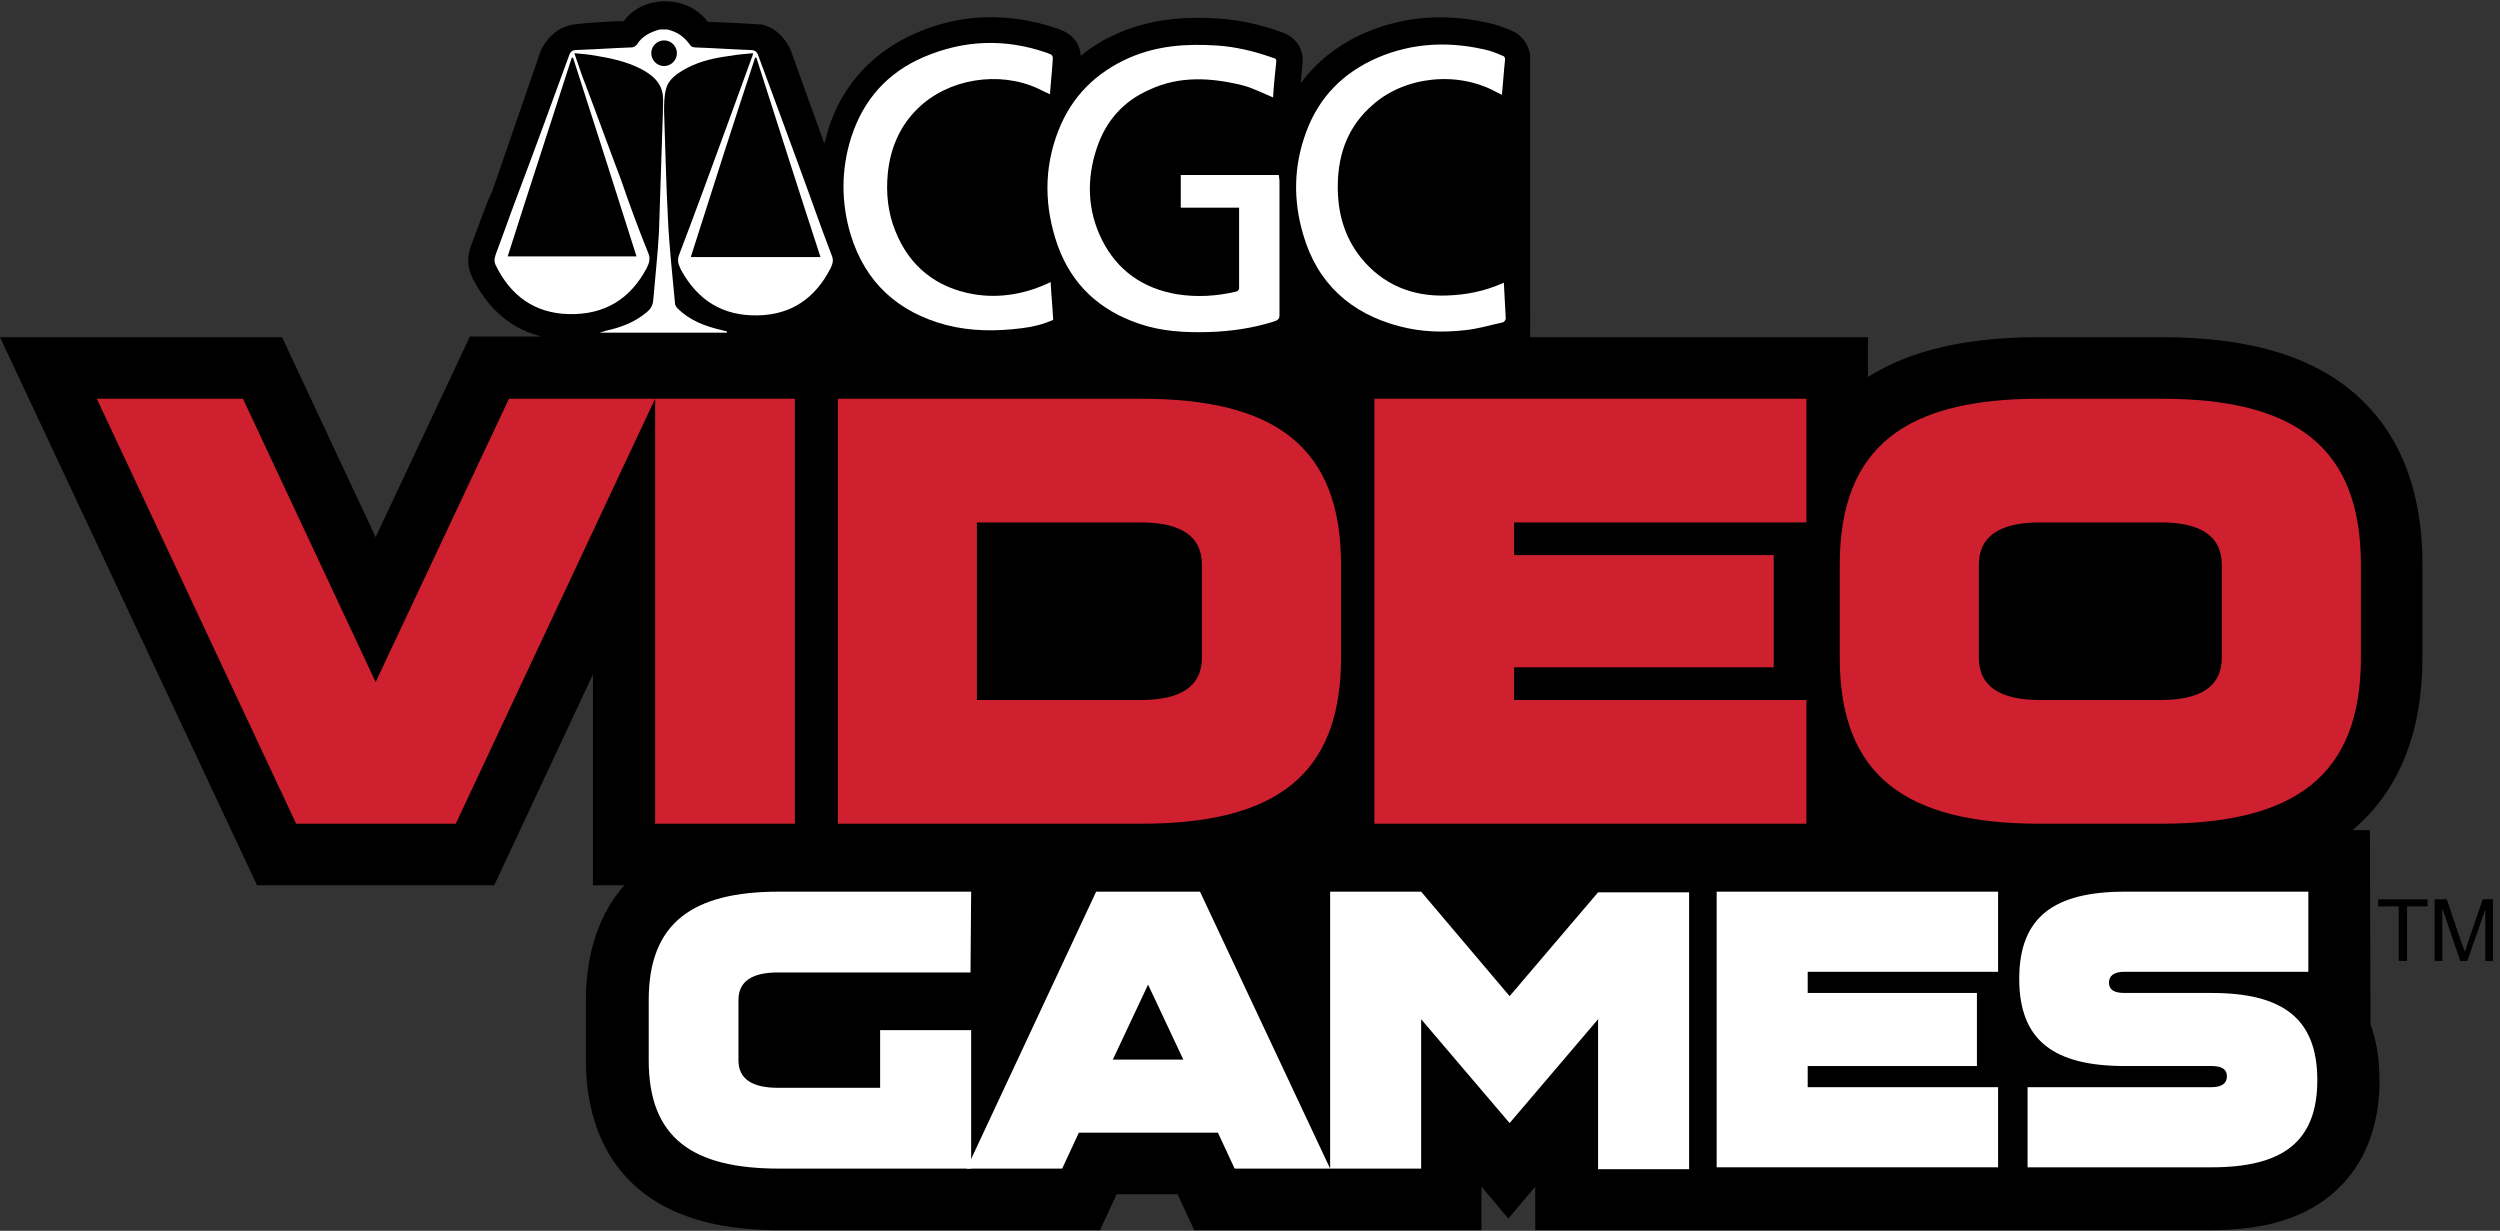
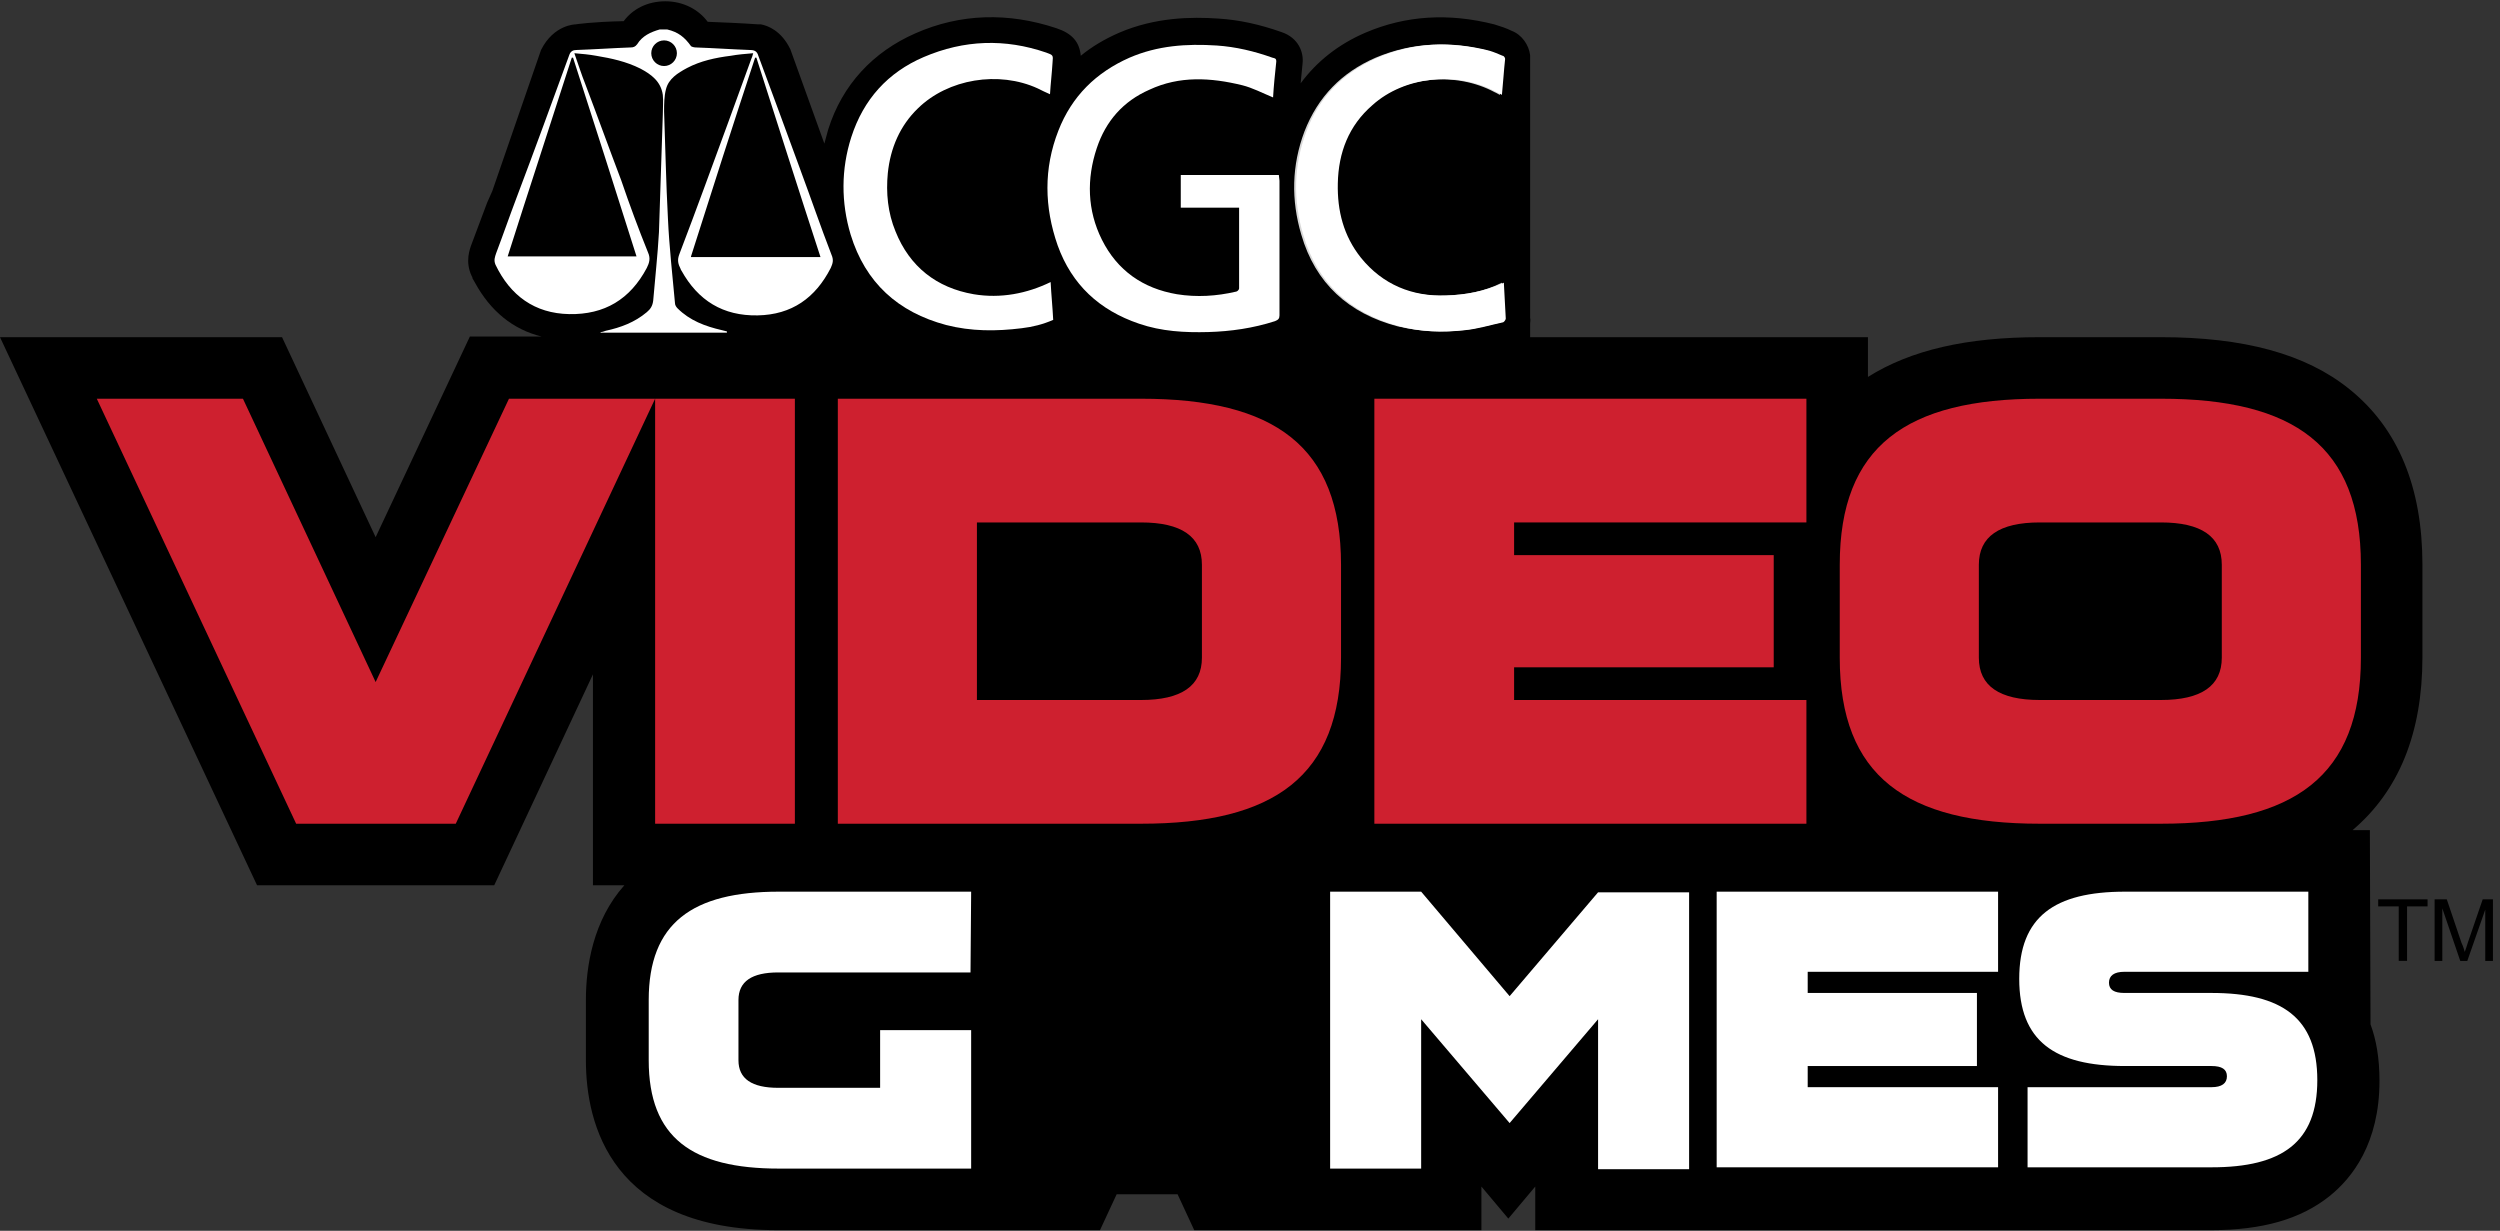
<svg xmlns="http://www.w3.org/2000/svg" enable-background="new 0 0 390 192" viewBox="0 0 390 192">
  <rect x="0" y="0" width="390" height="192" fill="#333333" stroke="none" />
  <path d="m369.7 129.5h-2.7c7.2-6.1 10.9-15.1 10.9-27v-14.4c0-12.1-3.8-21.3-11.4-27.4-6.8-5.5-16.5-8.1-29.4-8.1h-18.9c-11.4 0-20.1 2-26.8 6.2v-6.2h-52.7v-2.1c0-.3.1-.6 0-.9 0-.4 0-.8 0-1.1v-39s0 0 0-.1v-.8c-.2-1.6-1.3-3.2-2.9-3.8-.8-.4-1.7-.7-2.7-1-7.1-1.8-13.8-1.4-20.1 1.3-4.2 1.8-7.6 4.5-10.1 7.9.1-1 .2-2.1.3-3.1.2-1.7-.6-4-3.3-4.9-3.4-1.2-6.6-1.9-9.8-2.1-4.3-.3-9.9-.2-15.5 2.2-2.3 1-4.3 2.2-6 3.6-.2-2.2-1.4-3.5-3.8-4.3-7.5-2.5-15-2.3-22 .8-6.6 2.9-11.4 8-13.6 15-.2.7-.4 1.5-.6 2.2l-5.3-14.7c-1.4-2.9-3.5-3.7-4.6-3.9h-.4c-2.8-.2-5.5-.3-7.9-.4-1.4-1.9-3.8-3.2-6.6-3.2s-5.1 1.2-6.5 3.1c-5 .1-7.5.5-7.5.5s-3.4 0-5.4 4l-7.6 22-.8 1.8c-.8 2.1-1.6 4.3-2.4 6.4-.3.8-1.1 2.8 0 5.1.1.1.1.2.1.3l.4.7c2.4 4.4 5.9 7.3 10.4 8.4h-11.2l-14.7 31.3-14.6-31.2h-44l40.1 85.5h37l15.4-32.9v32.9h4.9c-4.9 5.5-6 12.7-6 17.9v9.4c0 9.9 3.9 26.5 29.9 26.5h50.3l2.6-5.6h9.5l2.6 5.6h44.8v-6.8l4.2 5 4.2-5v6.8h105.5c7.9 0 13.9-1.7 18.4-5.3 3.5-2.8 7.8-8.2 7.8-18 0-3.5-.5-6.4-1.4-8.8z" />
  <path d="m371 141.4h3.2v8.5h1.3v-8.5h3.2v-1.1h-7.7z" />
  <path d="m387.3 140.3-2.3 6.7c-.2.7-.4 1.2-.5 1.5-.1-.3-.2-.8-.5-1.4l-2.3-6.8h-1.9v9.6h1.2v-8.2l2.8 8.2h1.1l2.8-8v8h1.2v-9.6z" />
  <path d="m104 4.6c1.7.3 2.9 1.2 3.9 2.6.1.2.4.2.7.2 2.8.2 5.6.3 8.5.4.6 0 1 .2 1.3.9 2.2 6 4.4 12 6.6 17.9 1.6 4.3 3.1 8.6 4.8 12.9.4.9.2 1.4-.1 2.1-2.4 4.7-6.1 7.2-11.4 7.4-5.4.1-9.3-2.2-11.9-7 0-.1-.1-.2-.1-.2-.4-.8-.5-1.4-.2-2.4 2.6-6.8 5.1-13.6 7.6-20.5 1.2-3.3 2.4-6.6 3.6-9.9.1-.2.1-.5.3-.9-1.2.1-2.4.2-3.5.4-2.3.4-4.6.9-6.8 1.9-1.5.7-2.8 1.6-3.3 3.3-.3 1.1-.3 2.3-.3 3.5.1 5.6.3 11.2.6 16.7.2 4.4.7 8.8 1.1 13.2 0 .3.2.6.4.8 1.9 1.9 4.3 2.8 6.9 3.4l.8.2v.2h-19.7v-.1c.3-.1.5-.2.8-.2 2.4-.5 4.6-1.4 6.4-2.9.6-.5.9-1 1-1.8.3-3.6.7-7.1.9-10.7.3-6.1.4-12.2.6-18.3 0-1 .1-2.1 0-3.1-.3-2.1-1.8-3.2-3.5-4.1-2.2-1.1-4.5-1.6-6.9-2-1.1-.2-2.2-.3-3.4-.4.6 1.7 1.2 3.2 1.7 4.8 1.9 5 3.7 10 5.6 15 1.4 3.8 2.7 7.6 4.2 11.3.4 1 .2 1.6-.2 2.4-2.5 4.9-6.6 7.4-12.1 7.2-5.4-.1-9.2-2.9-11.5-7.7-.3-.7-.1-1.2.1-1.8 1.1-2.9 2.2-5.8 3.2-8.7 2.8-7.2 5.5-14.6 8.3-22 .2-.6.5-.8 1-.8 2.8-.1 5.6-.3 8.5-.4.5 0 .8-.1 1-.5.9-1.2 2.1-1.9 3.5-2.3zm24 35.4c-3.3-10.4-6.7-20.7-10-31.1 0 0-.1 0-.2 0-3.3 10.3-6.6 20.7-10 31h20.2zm-48.8 0h20.1c-3.3-10.4-6.7-20.7-10-31.1-.1 0-.1 0-.2 0-3.2 10.3-6.5 20.7-9.9 31.1m26.4-31.7c0-1.1-.9-2-2-2s-2 .9-2 2 .9 2 2 2 2-.9 2-2" fill="#d8d8d8" />
  <path d="m114 52.4h-20.7l-.3-1 .8-.4c.2-.1.4-.1.6-.2 2.6-.5 4.5-1.5 6.2-2.8.5-.4.7-.8.8-1.4.1-1.4.2-2.8.4-4.1 0-.4.1-.7.1-1.1-.1.2-.2.4-.3.6-2.7 5.1-6.9 7.7-12.6 7.5-5.4-.1-9.5-2.9-12-8.1-.4-.9-.2-1.6.1-2.2.8-2.2 1.6-4.3 2.4-6.5l2.4-6.6c2.2-5.9 4.4-11.9 6.6-17.8.1-.3.2-.5.4-.6l-.1-.2h.2c.3-.3.7-.3 1.1-.4l2.9-.1c1.9-.1 3.7-.2 5.5-.3.4 0 .5-.1.6-.3.9-1.3 2.1-2.1 3.9-2.5h.1 1.1c1.8.4 3.2 1.3 4.3 2.8h.2c2.8.2 5.6.3 8.5.4.5 0 .9.1 1.2.4h.2v.1c.2.2.4.5.5.8 1.6 4.5 3.3 9 5 13.5l1.6 4.4c.4 1.2.9 2.3 1.3 3.5 1.1 3.1 2.3 6.3 3.5 9.4.4 1.1.2 1.8-.1 2.6-2.5 5-6.5 7.6-11.9 7.7-5.6.1-9.7-2.3-12.4-7.3l-.1-.2c-.1-.2-.2-.3-.2-.5.1.7.1 1.5.2 2.2.1 1.1.2 2.2.3 3.4 0 .1.1.3.2.4 1.6 1.6 3.6 2.6 6.6 3.2l1.2.3v.6zm-16.6-1.2h12.4c-1.8-.7-3.2-1.6-4.4-2.8-.2-.2-.5-.7-.6-1.1-.1-1.1-.2-2.2-.3-3.4-.3-3.2-.6-6.6-.8-9.9-.1-1.3-.1-2.6-.2-3.9-.1 2-.1 3.9-.2 5.9-.1 2.2-.3 4.4-.5 6.6-.1 1.4-.2 2.7-.4 4.1-.1.9-.4 1.5-1.2 2.2-1 1-2.3 1.7-3.8 2.3m14.1-24.5c-1.6 4.3-3.2 8.7-4.9 13-.3.8-.2 1.3.1 1.9l.1.1c2.5 4.6 6.4 6.9 11.4 6.7 4.9-.1 8.5-2.5 10.8-7 .3-.6.4-1 .1-1.6-1.3-3.1-2.4-6.3-3.6-9.5-.4-1.2-.9-2.3-1.3-3.5l-.1-.3 4.5 14h-21.6zm-28.5-.2v.1l-2.4 6.6c-.8 2.2-1.6 4.3-2.4 6.5-.2.6-.3.9-.1 1.3 2.3 4.8 6 7.2 11 7.4 5.2.2 9.1-2.2 11.5-6.9.3-.7.5-1.1.1-1.9-1.1-2.7-2.1-5.5-3.1-8.2-.4-1-.8-2.1-1.1-3.1l-.6-1.7 4.5 14h-22zm7.4-17.6.3.7c.4 1.1.8 2.1 1.1 3.1l5.6 15c.4 1 .8 2.1 1.1 3.1 1 2.7 2 5.5 3.1 8.2.1.3.2.5.2.8.1-1.3.2-2.6.3-3.9.2-4.5.4-9.1.5-13.6l.2-5.4c0-.8.1-1.6 0-2.3-.2-1.5-1.1-2.6-3.2-3.6-2.2-1-4.6-1.5-6.7-1.8-.7-.1-1.5-.2-2.3-.3zm26.4 0c-.1 0-.2 0-.3 0-.8.1-1.5.2-2.3.3-2 .3-4.4.8-6.6 1.9-1.5.8-2.6 1.5-3 2.9-.3 1.1-.3 2.3-.2 3.3l.1 2.4c.1 4.7.2 9.6.5 14.4.1 1.9.2 3.9.4 5.8 0-.2.1-.4.2-.6 2-5.2 3.9-10.4 5.8-15.5zm-36.7 30.5h18.5l-9.2-28.8zm28.6 0h18.5l-9.2-28.8zm-14.7-31.2c1.9.3 4.1.8 6.2 1.9 1.3.6 2.8 1.6 3.5 3.2.6-1.6 2-2.5 3.5-3.2 2-1 4.3-1.5 6.1-1.9-1.5-.1-3.1-.2-4.6-.2-.5 0-.9-.2-1.1-.5-.9-1.3-2-2-3.5-2.3h-.9c-1.4.4-2.4 1-3.1 2-.4.6-1 .8-1.5.8-1.6 0-3.1.1-4.6.2m9.6 2.7c-1.4 0-2.6-1.2-2.6-2.6 0-.7.3-1.3.8-1.8s1.1-.8 1.8-.8c1.5 0 2.6 1.2 2.6 2.6 0 1.5-1.2 2.6-2.6 2.6m0-4c-.4 0-.7.1-1 .4s-.4.6-.4 1c0 .8.6 1.4 1.4 1.4s1.4-.6 1.4-1.4-.6-1.4-1.4-1.4z" />
-   <path d="m198.6 15.1c-1.6-.7-3.2-1.5-4.8-1.9-4.9-1.2-9.8-1.4-14.5.7-4 1.8-6.8 5-8.2 9.1-1.6 4.9-1.5 9.7.8 14.3 2.4 4.8 6.4 7.6 11.7 8.5 3.1.5 6.1.3 9.2-.4.2 0 .5-.3.5-.5 0-4.2 0-8.4 0-12.6h-9.1v-5.1h15.3v.8 21c0 .5-.2.8-.7.9-3.4 1.1-6.9 1.5-10.4 1.7-3.7.2-7.3-.1-10.8-1.3-6.1-2.1-10.5-6.1-12.7-12.2-2.1-5.9-2.2-12 .1-17.9 2.1-5.3 5.9-9.1 11.1-11.4 4.4-1.9 8.9-2.2 13.6-1.9 3 .2 5.9.9 8.7 1.9.3.1.6.2.6.6-.2 2-.3 3.9-.4 5.7" fill="#d8d8d8" />
  <path d="m186.6 52.2c-3.5 0-6.4-.4-9.1-1.4-6.4-2.2-10.8-6.4-13-12.5-2.2-6.2-2.2-12.4.1-18.3 2.1-5.3 5.9-9.3 11.4-11.7 4.9-2.2 10-2.2 13.9-1.9 2.9.2 5.8.8 8.8 1.9.4.1 1 .4 1 1.2-.1 1.4-.2 2.8-.3 4.1l-.2 2.3-.8-.3c-.5-.2-1-.5-1.5-.7-1.1-.5-2.1-.9-3.2-1.2-5.6-1.4-10.1-1.2-14.1.7-3.9 1.8-6.5 4.7-7.8 8.8-1.6 4.9-1.4 9.5.8 13.9 2.3 4.6 6.1 7.3 11.2 8.2 2.8.5 5.7.3 8.9-.4 0-3.6 0-7.2 0-10.9v-1h-9.1v-6.3h16.5v5.8 16.6c0 .8-.3 1.3-1.1 1.5-3.1 1-6.5 1.5-10.6 1.7-.6-.1-1.2-.1-1.8-.1m.2-44.7c-3.2 0-6.8.4-10.3 1.9-5.2 2.3-8.8 6-10.8 11-2.2 5.7-2.2 11.5-.1 17.5 2.1 5.8 6.2 9.8 12.3 11.8 3 1 6.4 1.4 10.6 1.2 4-.2 7.2-.7 10.3-1.6.2-.1.2-.2.2-.4 0-5.5 0-11 0-16.6v-4.6h-14.1v3.9h9.1v2.3 10.9c0 .5-.5 1-.9 1.1-3.4.8-6.5.9-9.4.4-5.6-1-9.7-3.9-12.1-8.9-2.3-4.6-2.6-9.6-.9-14.8 1.5-4.4 4.3-7.6 8.5-9.5 4.3-2 9.1-2.2 14.9-.8 1.2.3 2.3.8 3.4 1.3.2.1.5.2.8.3v-.7c.1-1.4.2-2.7.3-4.1 0 0 0 0-.1 0-3.1-1.1-5.8-1.7-8.6-1.9-1.1.3-2.1.3-3.1.3" />
  <path d="m234.3 44.1c.1 1.9.2 3.8.3 5.6 0 .2-.3.5-.5.6-1.9.4-3.9 1-5.8 1.2-3.5.4-6.9.2-10.3-.6-7.6-2-12.8-6.7-15-14.3-1.6-5.4-1.5-10.8.5-16.1 2.1-5.4 5.8-9.2 11.1-11.5 5.7-2.4 11.5-2.6 17.4-1.1.7.2 1.4.5 2.1.8.2.1.4.4.4.5-.1 1.8-.3 3.7-.5 5.6-.3-.1-.5-.3-.8-.4-6.1-3.3-14.4-2.5-19.4 2-3.6 3.3-5.2 7.4-5.4 12.2-.1 4.3.9 8.2 3.6 11.6 3.5 4.3 8 6.1 13.4 5.9 3.3-.1 6.1-.6 8.9-2" fill="#d8d8d8" />
-   <path d="m224.8 52.3c-2.4 0-4.7-.3-6.9-.9-8-2.1-13.2-7-15.4-14.7-1.6-5.7-1.5-11.2.5-16.5 2.1-5.5 6-9.5 11.4-11.9 5.5-2.4 11.5-2.7 17.8-1.1.8.2 1.5.5 2.2.8.4.2.8.7.7 1.1-.1 1.5-.2 2.9-.4 4.5l-.2 2-1-.5c-.2-.1-.4-.2-.5-.3-5.9-3.2-13.9-2.4-18.7 2-3.3 3-5 6.9-5.1 11.8-.1 4.5 1 8.1 3.5 11.2 3.2 4 7.6 5.9 13 5.7 3.2-.1 5.9-.8 8.4-2l.8-.4.1 2.2c.1 1.5.2 2.9.2 4.4 0 .5-.5 1.1-1 1.2s-.9.2-1.4.3c-1.5.3-3 .7-4.5.9-1.1.1-2.3.2-3.5.2m0-44.8c-3.4 0-6.7.7-9.8 2-5.2 2.2-8.8 6-10.8 11.2-1.9 5-2.1 10.3-.5 15.7 2.1 7.2 7 11.9 14.6 13.9 3.1.8 6.5 1 10.1.6 1.4-.2 2.9-.5 4.3-.9.5-.1.9-.2 1.4-.3 0 0 0 0 0-.1 0-1.4-.1-2.8-.2-4.2v-.4c-2.4 1.1-5.1 1.6-8.1 1.7-5.8.2-10.5-1.9-13.9-6.1-2.6-3.2-3.9-7.3-3.7-12 .2-5.2 2-9.5 5.5-12.6 5.1-4.6 13.7-5.5 20-2.1v-.3c.1-1.5.3-3 .4-4.4-.7-.2-1.4-.5-2-.7-2.6-.7-5-1.1-7.3-1" />
  <path d="m164.1 44.1c.1 2 .3 4 .4 5.9-1.6.7-3.3 1.1-4.9 1.3-3.9.5-7.9.5-11.8-.5-7.5-2-12.6-6.6-14.9-14.1-1.5-5.1-1.5-10.2.1-15.2 1.9-5.8 5.7-10 11.3-12.5 6.2-2.7 12.6-2.8 19.1-.7 1 .4 1 .4 1 1.5-.1 1.6-.3 3.2-.4 5-.7-.3-1.3-.6-1.9-.9-6.1-2.8-14-1.5-18.7 3.1-2.8 2.8-4.3 6.2-4.7 10.1-.4 3.1 0 6.2 1.2 9.1 2.3 5.5 6.4 8.8 12.2 9.8 4 .6 8-.1 12-1.9" fill="#d8d8d8" />
  <path d="m154.6 52.2c-2.5 0-4.8-.3-7-.9-7.9-2.1-13-7-15.3-14.5-1.6-5.3-1.5-10.5.1-15.6 2-6 5.9-10.3 11.7-12.8 6.3-2.7 12.8-2.9 19.5-.7 1.3.4 1.5.7 1.4 2-.1 1.1-.2 2.3-.3 3.4l-.2 2.4-1.4-.7c-.5-.2-.9-.4-1.3-.6-5.9-2.7-13.5-1.5-18.1 3-2.6 2.5-4.1 5.8-4.6 9.8-.4 3.3 0 6.1 1.1 8.9 2.2 5.3 6.2 8.4 11.8 9.4 3.8.6 7.6.1 11.9-1.8l.8-.3.5 7.2-.4.2c-1.5.7-3.2 1.1-5.1 1.3-1.8.2-3.5.3-5.1.3m0-44.8c-3.4 0-6.8.7-10 2.1-5.4 2.3-9.1 6.4-11 12.1-1.6 4.8-1.6 9.8-.1 14.9 2.1 7.1 7 11.8 14.5 13.7 3.3.9 7 1 11.5.5 1.7-.2 3.1-.5 4.4-1.1l-.3-4.7c-4.1 1.6-8 2.1-11.7 1.5-6-1-10.3-4.4-12.7-10.1-1.2-2.9-1.6-6-1.2-9.4.5-4.3 2.1-7.8 4.9-10.5 4.9-4.8 13-6.1 19.4-3.2.4.2.8.4 1.2.5l.1-.7c.1-1.2.2-2.3.3-3.4 0-.3 0-.6 0-.7 0 0-.3-.1-.6-.2-2.9-.8-5.8-1.3-8.7-1.3" />
  <path d="m46.2 128.5-31.1-66.3h22.8l20.7 44.2 20.8-44.2h22.8l-31.1 66.3z" fill="#ce202f" />
  <path d="m124 62.2v66.3h-21.8v-66.3z" fill="#ce202f" />
  <path d="m130.7 128.5v-66.3h47.3c20.8 0 31.2 7.4 31.2 25.9v14.5c0 18.5-10.4 25.9-31.2 25.9zm21.7-47.1v27.8h25.6c6.3 0 9.5-2.2 9.5-6.6v-14.5c0-4.4-3.2-6.6-9.5-6.6h-25.6z" fill="#ce202f" />
  <path d="m214.4 62.2h67.4v19.3h-45.6v5.1h40.5v17.5h-40.5v5.1h45.6v19.3h-67.4z" fill="#ce202f" />
  <path d="m337.1 62.2c20.8 0 31.2 7.4 31.2 25.9v14.5c0 18.5-10.4 25.9-31.2 25.9h-18.9c-20.8 0-31.2-7.4-31.2-25.9v-14.5c0-18.5 10.4-25.9 31.2-25.9zm0 47c6.3 0 9.5-2.2 9.5-6.6v-14.5c0-4.4-3.2-6.6-9.5-6.6h-18.9c-6.3 0-9.5 2.2-9.5 6.6v14.5c0 4.4 3.2 6.6 9.5 6.6z" fill="#ce202f" />
  <g fill="#fff">
    <path d="m124.9 26.6c-2.2-6-4.4-12-6.6-17.9-.2-.7-.6-.9-1.3-.9-2.8-.1-5.6-.3-8.5-.4-.2 0-.6-.1-.7-.2-1-1.4-2-2.2-3.7-2.6 0 0-.3 0-.7 0-.3 0-.5 0-.5 0-1.4.4-2.7 1-3.5 2.3-.3.4-.6.5-1 .5-2.8.1-5.6.3-8.5.4-.5 0-.9.2-1.1.8-2.7 7.4-5.4 14.8-8.2 22.2-1.1 2.9-2.1 5.8-3.2 8.7-.2.6-.4 1.1-.1 1.8 2.3 4.8 6.1 7.6 11.5 7.7 5.5.1 9.5-2.3 12.1-7.2.4-.8.6-1.5.2-2.4-1.5-3.7-2.9-7.5-4.2-11.3-1.9-5-3.7-10-5.6-15-.6-1.5-1.1-3.1-1.7-4.8 1.2.1 2.3.2 3.4.4 2.4.4 4.7.9 6.9 2 1.7.9 3.2 2 3.5 4.1.1 1 0 2 0 3.1-.2 6.1-.4 12.2-.6 18.3-.2 3.6-.6 7.1-.9 10.7-.1.8-.4 1.3-1 1.8-1.9 1.6-4.1 2.4-6.4 2.9-.3.1-.5.2-.8.2v.1h19.7c0-.1 0-.1 0-.2-.3-.1-.5-.1-.8-.2-2.6-.6-5-1.5-6.9-3.4-.2-.2-.4-.5-.4-.8-.4-4.4-.9-8.8-1.1-13.2-.3-5.6-.4-11.2-.6-16.7 0-1.1 0-2.4.3-3.5.4-1.6 1.8-2.5 3.3-3.3 2.1-1.1 4.4-1.6 6.8-1.9 1.1-.2 2.3-.3 3.5-.4-.1.4-.2.7-.3.9-1.2 3.3-2.4 6.6-3.6 9.9-2.5 6.8-5 13.7-7.6 20.5-.4 1-.2 1.6.2 2.4 0 .1.1.2.1.2 2.6 4.7 6.5 7.1 11.9 7 5.3-.1 9-2.7 11.4-7.4.3-.7.5-1.2.1-2.1-1.7-4.4-3.2-8.8-4.8-13.1m-25.6 13.4h-20.1c3.3-10.4 6.7-20.7 10-31h.2c3.3 10.2 6.6 20.6 9.9 31m4.3-29.7c-1.1 0-2-.9-2-2s.9-2 2-2 2 .9 2 2-.9 2-2 2m4.2 29.7c3.3-10.4 6.6-20.7 10-31h.2c3.3 10.3 6.6 20.7 10 31.1h-20.2z" />
    <path d="m199.5 27.3h-15.3v5.1h9.1v12.6c0 .2-.3.5-.5.5-3 .7-6.1.9-9.2.4-5.3-.9-9.3-3.7-11.7-8.5-2.3-4.6-2.4-9.5-.8-14.3 1.4-4.2 4.1-7.3 8.2-9.1 4.7-2.2 9.6-1.9 14.5-.7 1.6.4 3.1 1.2 4.8 1.9.1-1.8.3-3.7.5-5.6 0-.5-.2-.5-.6-.6-2.8-1-5.7-1.7-8.7-1.9-4.7-.3-9.2 0-13.6 1.9-5.2 2.3-9 6-11.1 11.4-2.3 5.9-2.2 11.9-.1 17.9 2.2 6.1 6.5 10.1 12.7 12.2 3.5 1.2 7.1 1.4 10.8 1.3 3.5-.1 7-.6 10.4-1.7.5-.2.7-.4.7-.9 0-7 0-14 0-21z" />
    <path d="m225.7 46.1c-5.4.2-10-1.7-13.4-5.9-2.7-3.4-3.7-7.3-3.6-11.6.1-4.8 1.7-9 5.4-12.2 5-4.5 13.3-5.4 19.4-2 .2.1.5.2.8.4.2-2 .3-3.8.5-5.6 0-.2-.2-.5-.4-.5-.7-.3-1.4-.6-2.1-.8-5.9-1.5-11.8-1.3-17.4 1.1-5.3 2.3-9.1 6.1-11.1 11.5-2 5.3-2.1 10.7-.5 16.1 2.2 7.6 7.4 12.3 15 14.3 3.4.9 6.8 1 10.3.6 2-.2 3.9-.8 5.8-1.2.2 0 .5-.4.5-.6-.1-1.9-.2-3.7-.3-5.6-3.1 1.4-6 1.9-8.9 2" />
    <path d="m151.9 45.9c-5.8-1-10-4.3-12.2-9.8-1.2-2.9-1.5-6-1.2-9.1.4-3.9 1.9-7.4 4.7-10.1 4.7-4.6 12.6-5.9 18.7-3.1.6.3 1.2.6 1.9.9.1-1.7.3-3.3.4-5 .1-1.1.1-1.1-1-1.5-6.4-2.2-12.8-2-19.1.7-5.6 2.4-9.4 6.6-11.3 12.5-1.6 5-1.6 10.2-.1 15.2 2.3 7.5 7.4 12.1 14.9 14.1 3.9 1 7.8 1 11.8.5 1.7-.2 3.3-.6 4.9-1.3-.1-2-.3-3.9-.4-5.9-3.7 1.8-7.8 2.6-12 1.9" />
    <path d="m151.4 151.7h-30c-4.1 0-6.2 1.4-6.2 4.3v9.4c0 2.9 2.1 4.3 6.2 4.3h15.9v-9h14.2v21.6h-30c-13.5 0-20.3-4.8-20.3-16.9v-9.4c0-12 6.8-16.9 20.3-16.9h30z" />
-     <path d="m171 139.1h16.2l20.3 43.2h-14.9l-2.6-5.6h-21.7l-2.6 5.6h-14.9zm2.6 26.2h11l-5.5-11.7z" />
    <path d="m235.5 155.4 13.8-16.2h14.2v43.2h-14.2v-23.4l-13.8 16.2-13.8-16.2v23.3h-14.2v-43.2h14.2z" />
    <path d="m267.8 139.1h43.9v12.5h-29.7v3.3h26.4v11.4h-26.4v3.3h29.7v12.5h-43.9z" />
    <path d="m360.1 139.1v12.5h-28.7c-1.6 0-2.4.6-2.4 1.7s.8 1.6 2.4 1.6h13.6c11 0 16.5 3.9 16.5 13.6s-5.5 13.6-16.5 13.6h-28.7v-12.5h28.7c1.6 0 2.4-.6 2.4-1.7s-.8-1.6-2.4-1.6h-13.5c-11 0-16.5-3.9-16.5-13.6s5.5-13.6 16.5-13.6z" />
  </g>
</svg>